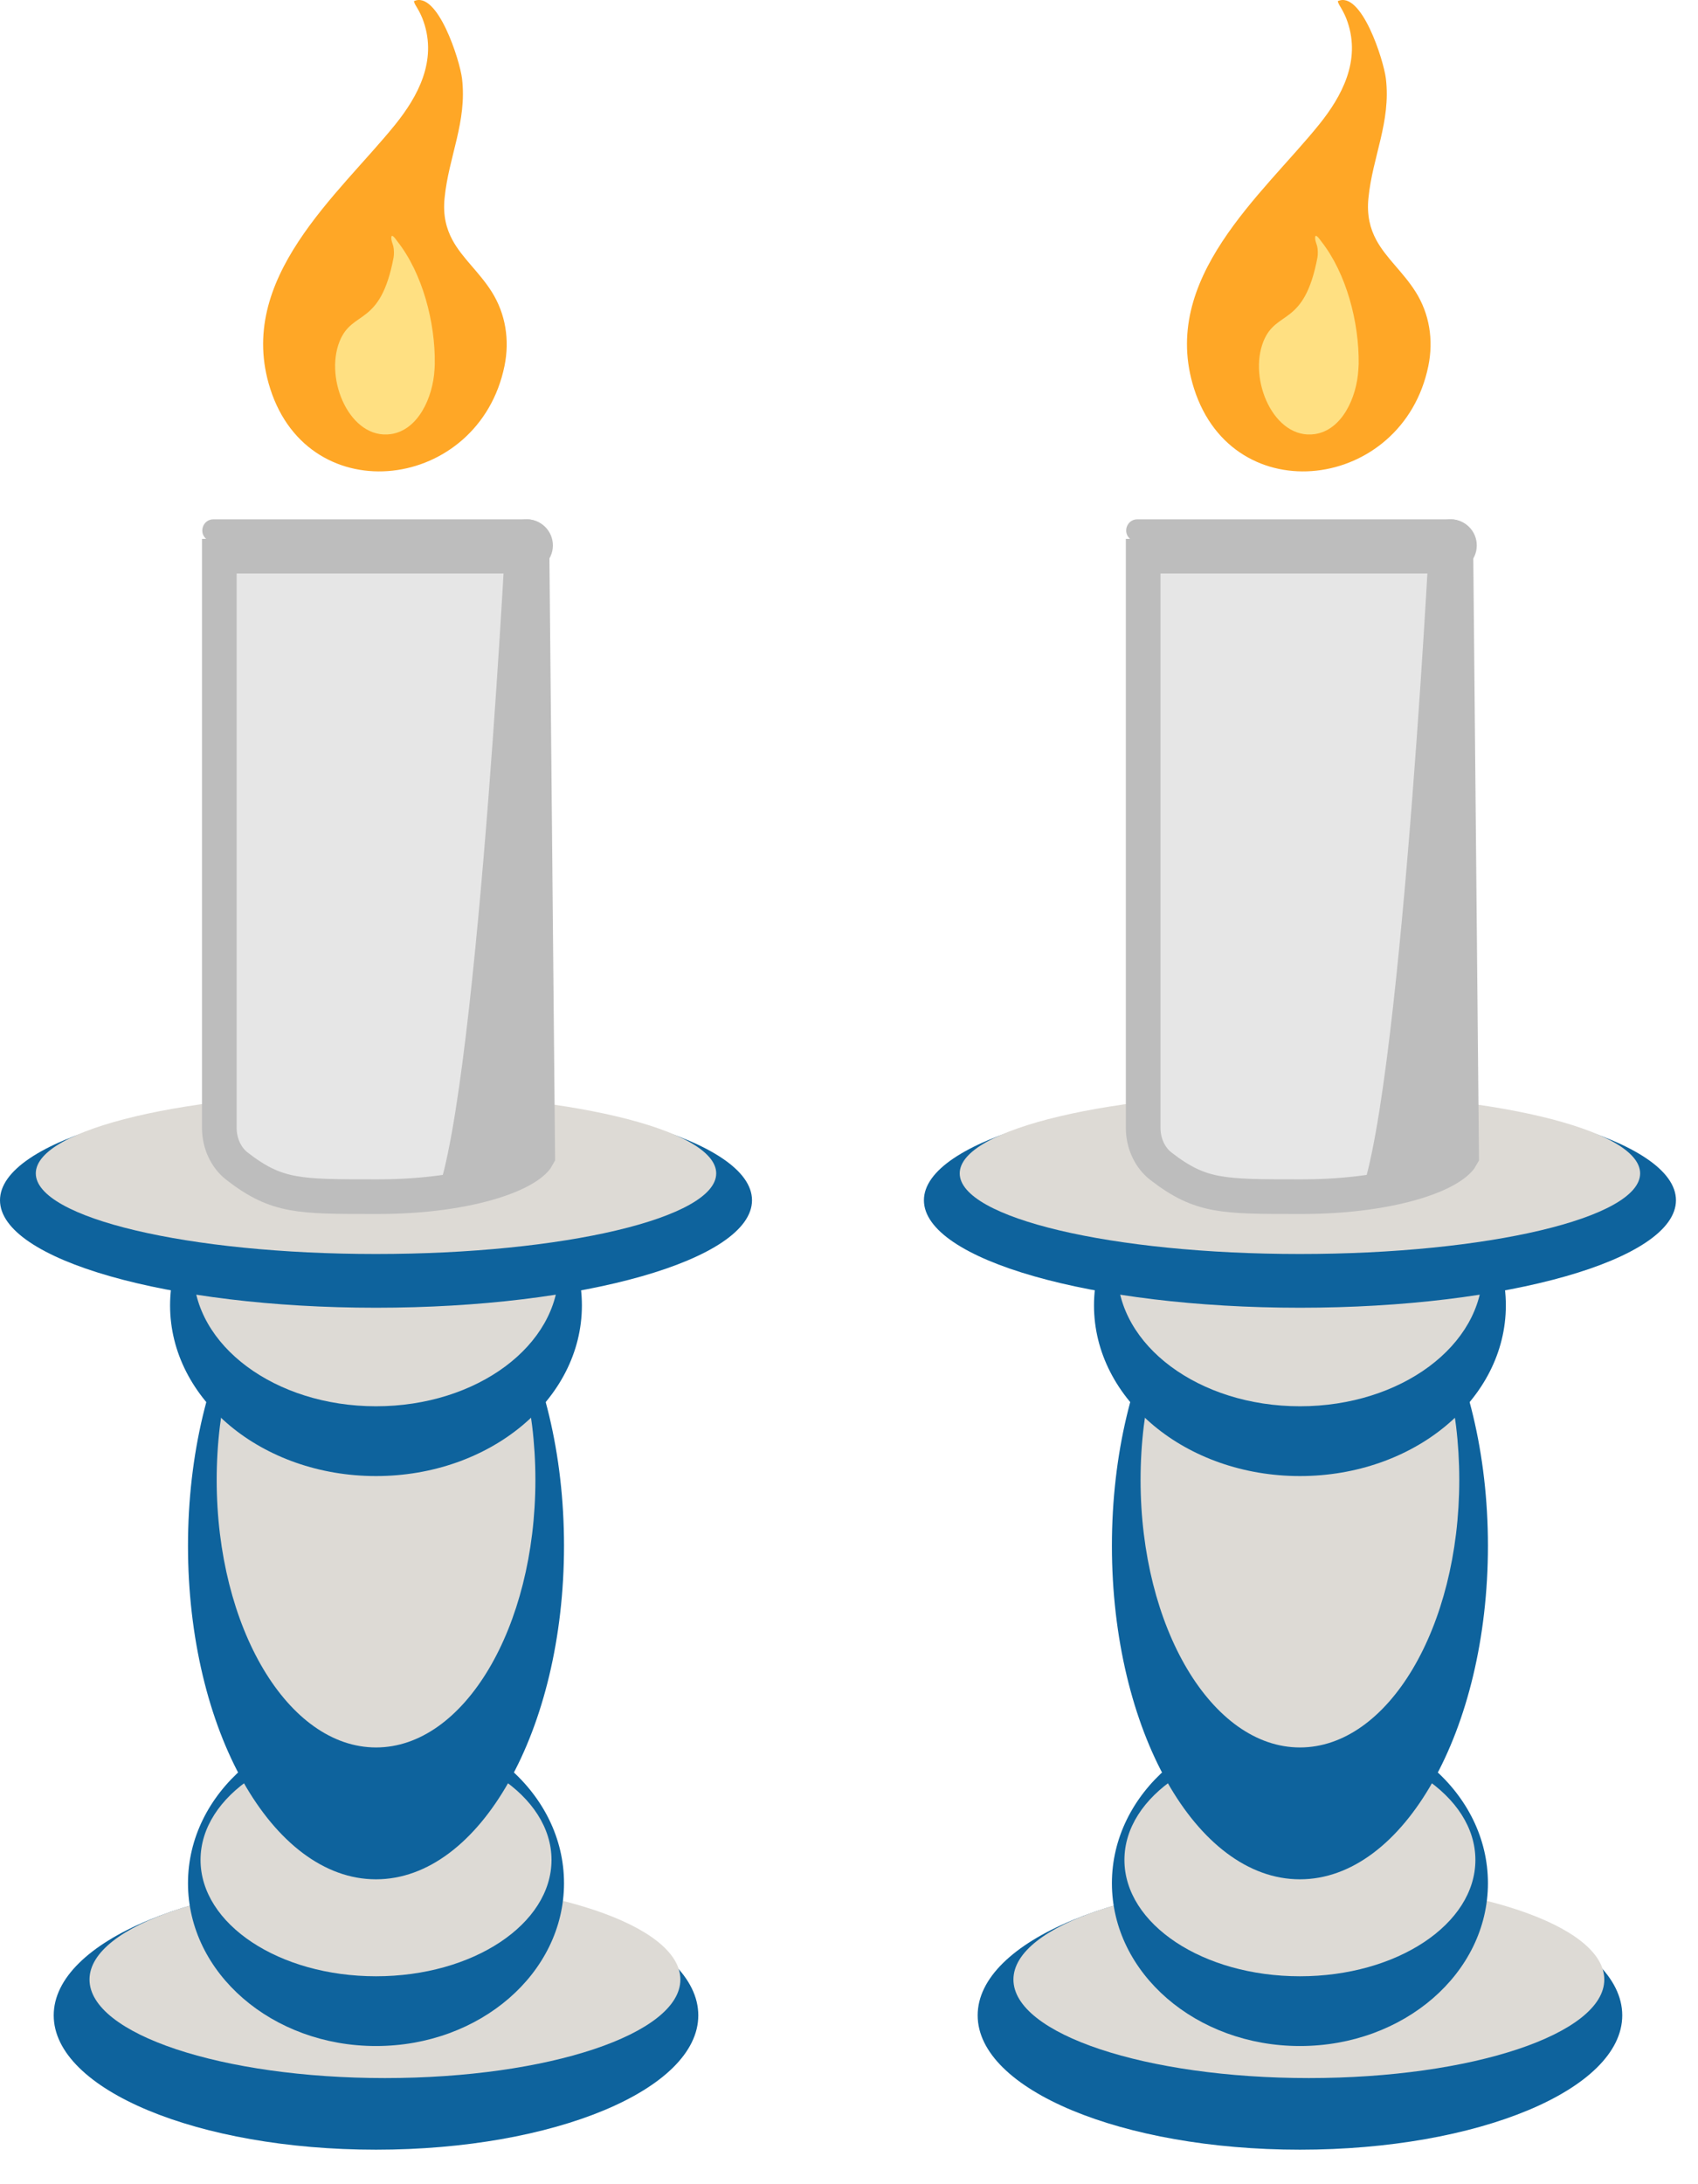
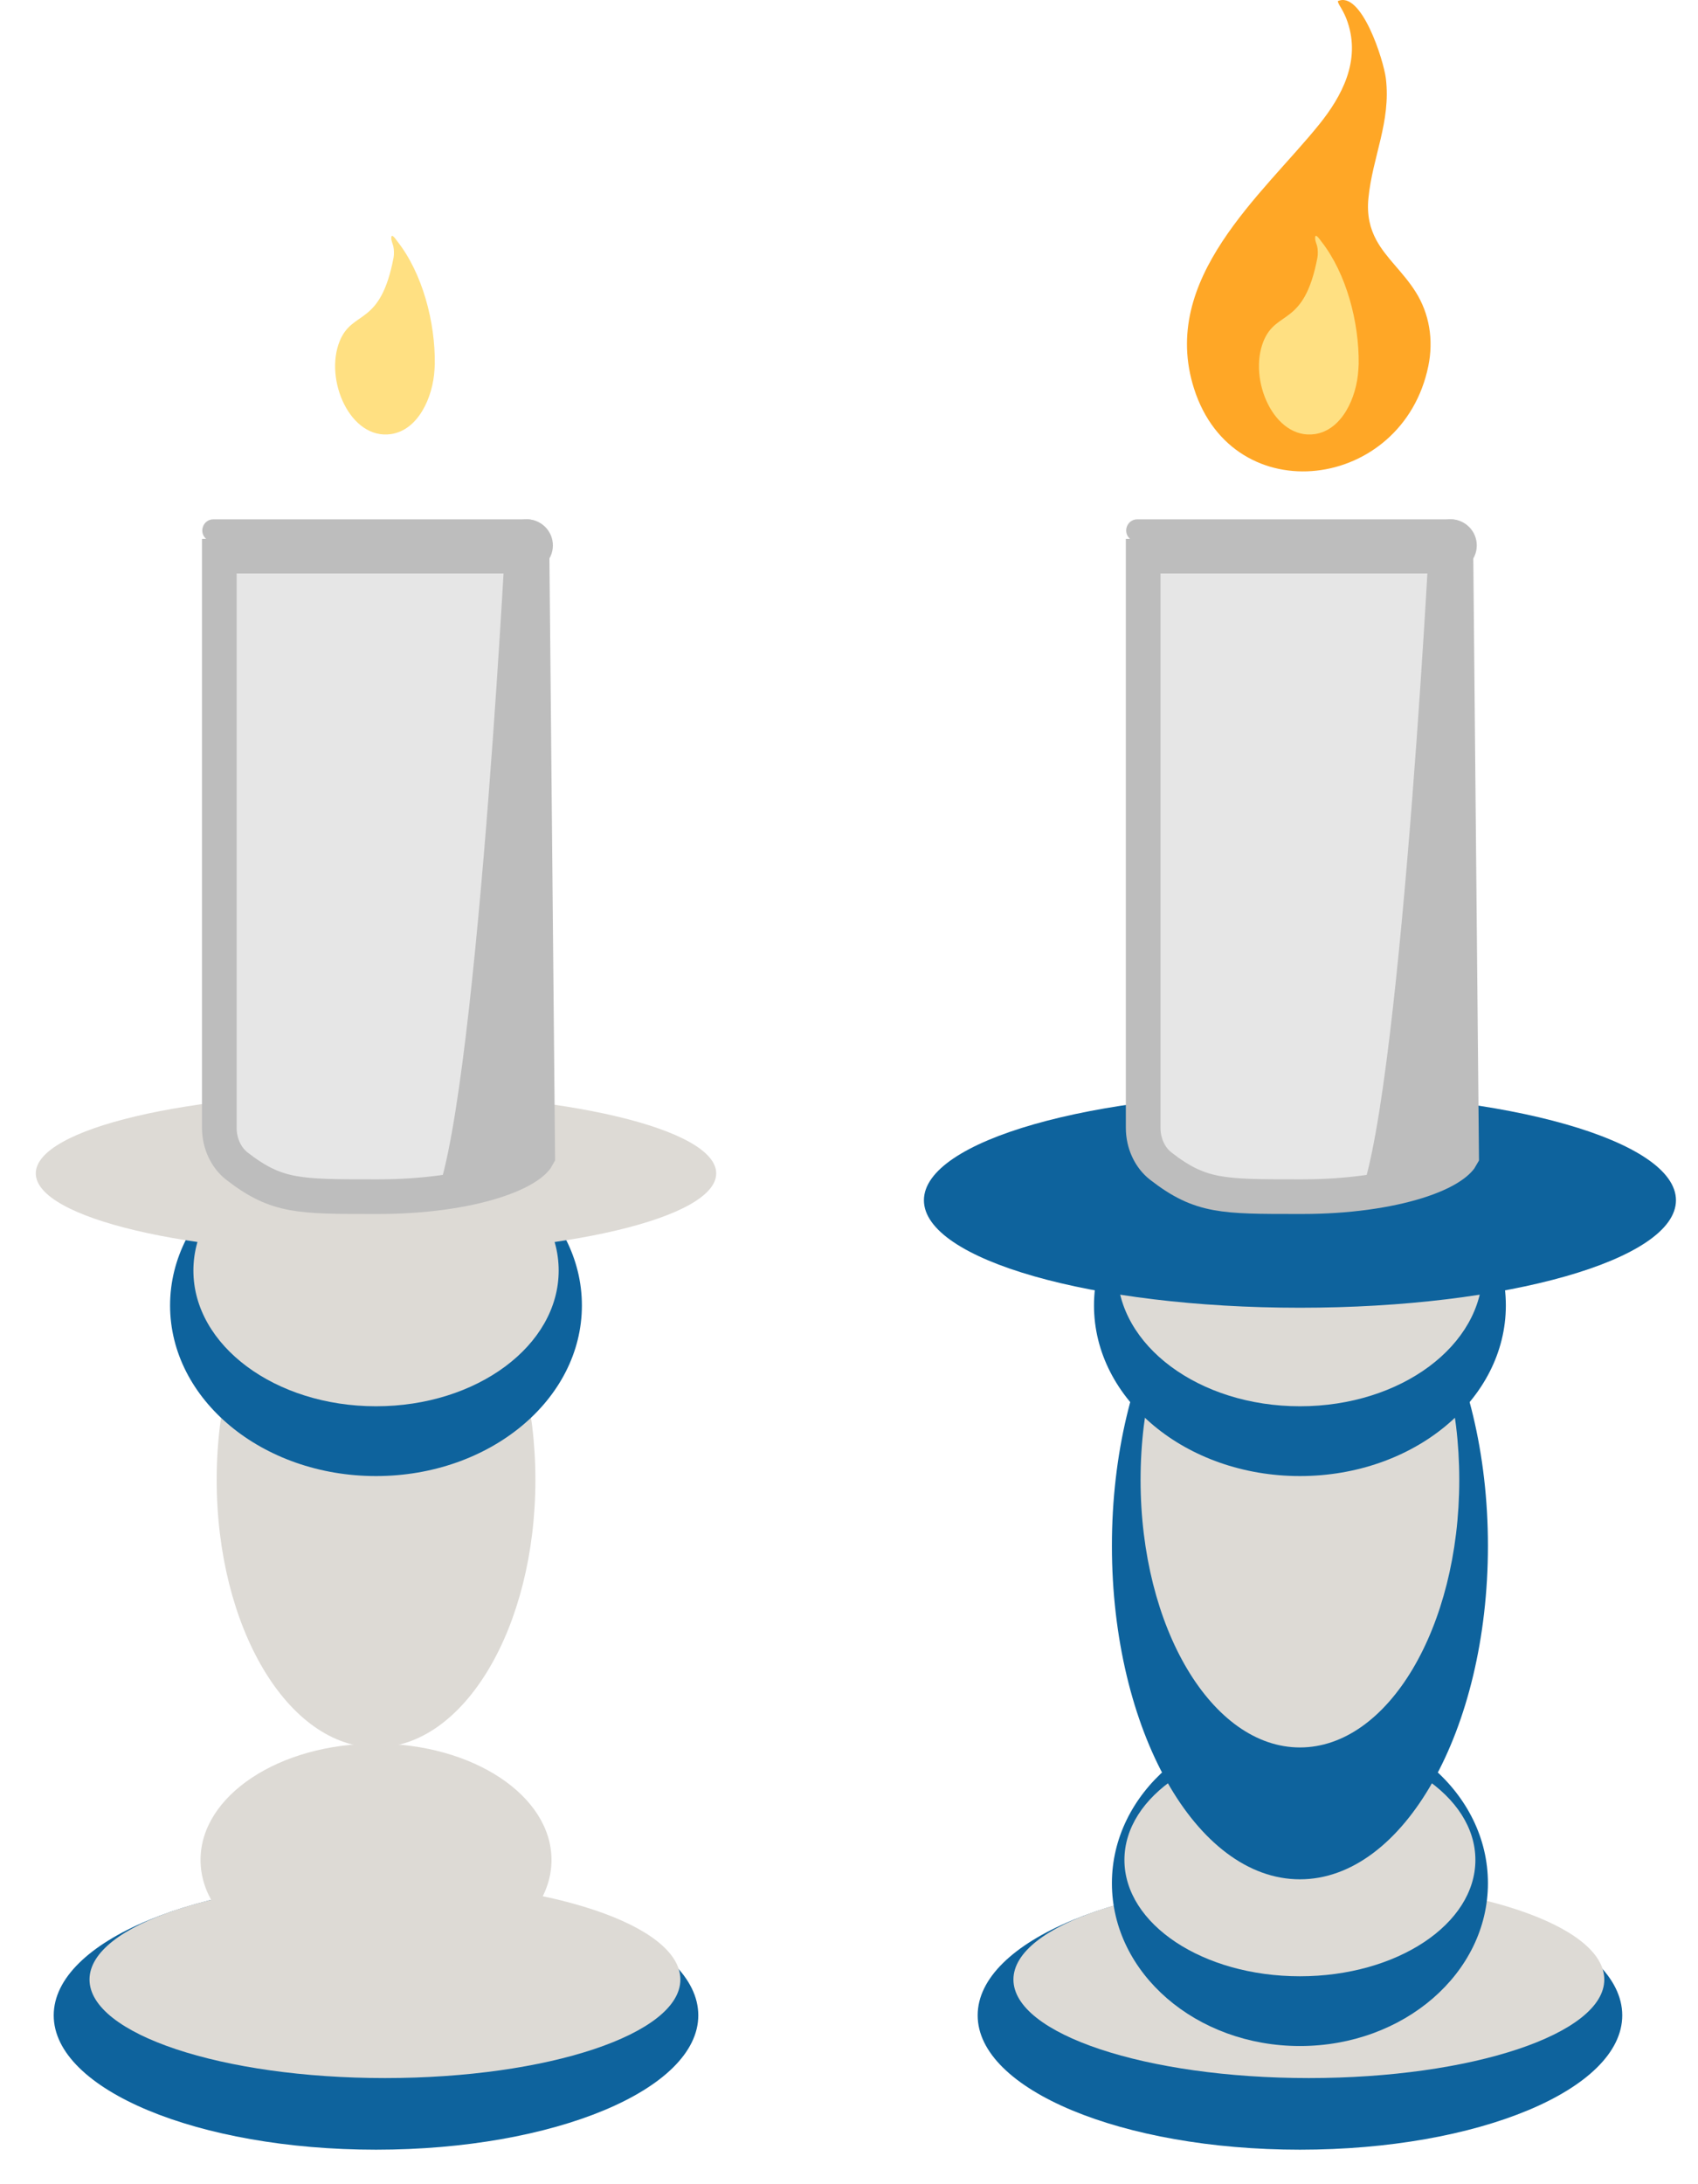
<svg xmlns="http://www.w3.org/2000/svg" width="49" height="63" viewBox="0 0 49 63" fill="none">
  <path d="M10.851 62.005C15.987 62.005 20.151 60.27 20.151 58.13C20.151 55.99 15.987 54.255 10.851 54.255C5.714 54.255 1.55 55.99 1.55 58.13C1.55 60.27 5.714 62.005 10.851 62.005Z" fill="#0E639D" />
  <path d="M11.109 59.939C15.817 59.939 19.634 58.666 19.634 57.097C19.634 55.527 15.817 54.255 11.109 54.255C6.4 54.255 2.583 55.527 2.583 57.097C2.583 58.666 6.4 59.939 11.109 59.939Z" fill="#DDDAD5" />
-   <path d="M10.85 59.015C13.847 59.015 16.276 56.912 16.276 54.318C16.276 51.723 13.847 49.62 10.85 49.62C7.854 49.62 5.425 51.723 5.425 54.318C5.425 56.912 7.854 59.015 10.85 59.015Z" fill="#0E639D" />
  <path d="M10.851 57.003C13.647 57.003 15.915 55.5 15.915 53.647C15.915 51.794 13.647 50.292 10.851 50.292C8.054 50.292 5.787 51.794 5.787 53.647C5.787 55.5 8.054 57.003 10.851 57.003Z" fill="#DDDAD5" />
-   <path d="M10.85 54.206C13.847 54.206 16.276 49.9 16.276 44.587C16.276 39.275 13.847 34.969 10.85 34.969C7.854 34.969 5.425 39.275 5.425 44.587C5.425 49.9 7.854 54.206 10.85 54.206Z" fill="#0E639D" />
  <path d="M10.852 50.403C13.391 50.403 15.45 46.948 15.45 42.686C15.45 38.424 13.391 34.969 10.852 34.969C8.312 34.969 6.253 38.424 6.253 42.686C6.253 46.948 8.312 50.403 10.852 50.403Z" fill="#DDDAD5" />
  <path d="M10.85 42.575C14.132 42.575 16.792 40.371 16.792 37.654C16.792 34.936 14.132 32.732 10.85 32.732C7.569 32.732 4.908 34.936 4.908 37.654C4.908 40.371 7.569 42.575 10.85 42.575Z" fill="#0E639D" />
  <path d="M10.851 40.562C13.762 40.562 16.122 38.809 16.122 36.647C16.122 34.485 13.762 32.732 10.851 32.732C7.941 32.732 5.581 34.485 5.581 36.647C5.581 38.809 7.941 40.562 10.851 40.562Z" fill="#DDDAD5" />
-   <path d="M10.851 37.72C16.843 37.72 21.701 36.332 21.701 34.62C21.701 32.907 16.843 31.52 10.851 31.52C4.858 31.52 0 32.907 0 34.62C0 36.332 4.858 37.72 10.851 37.72Z" fill="#0E639D" />
  <path d="M10.851 36.17C16.273 36.17 20.668 35.129 20.668 33.845C20.668 32.56 16.273 31.52 10.851 31.52C5.429 31.52 1.033 32.56 1.033 33.845C1.033 35.129 5.429 36.17 10.851 36.17Z" fill="#DDDAD5" />
  <path d="M6.329 32.531L6.329 16.043H15.355L15.518 33.35C15.485 33.414 15.403 33.517 15.218 33.642C14.991 33.795 14.662 33.947 14.234 34.08C13.383 34.346 12.22 34.516 10.924 34.516C10.874 34.516 10.826 34.516 10.778 34.516C9.695 34.516 9.014 34.516 8.447 34.411C7.891 34.308 7.437 34.102 6.833 33.632C6.531 33.396 6.329 32.988 6.329 32.531Z" fill="#E6E6E6" stroke="#BDBDBD" />
-   <path d="M13.056 6.922C12.882 6.597 12.779 6.22 12.829 5.718C12.945 4.523 13.482 3.514 13.333 2.266C13.269 1.735 12.624 -0.285 11.944 0.034C11.963 0.11 11.999 0.164 12.038 0.227C12.113 0.353 12.179 0.489 12.226 0.631C12.611 1.757 12.063 2.775 11.41 3.587C9.784 5.604 6.783 8.035 7.798 11.212C8.94 14.787 13.819 14.158 14.558 10.558C14.713 9.805 14.588 9.05 14.193 8.421C13.828 7.842 13.341 7.45 13.056 6.922V6.922Z" fill="#FFA726" />
  <path d="M12.539 10.659C12.492 11.478 12.06 12.407 11.283 12.521C10.108 12.692 9.353 10.953 9.801 9.843C10.174 8.92 10.976 9.442 11.358 7.428C11.374 7.337 11.372 7.194 11.35 7.103C11.33 7.024 11.292 6.951 11.292 6.869C11.286 6.692 11.435 6.922 11.471 6.967C12.188 7.88 12.564 9.287 12.547 10.504L12.539 10.659Z" fill="#FFE082" />
  <path d="M15.203 14.979C14.865 14.979 14.588 15.224 14.588 15.523C14.588 15.523 13.637 33.701 12.359 34.895C12.359 34.895 15.955 34.489 15.955 33.294L15.822 15.523C15.82 15.379 15.754 15.241 15.638 15.139C15.523 15.038 15.366 14.98 15.203 14.979Z" fill="#BDBDBD" />
  <path d="M15.955 15.732C15.955 15.316 15.618 14.979 15.203 14.979H6.159C5.848 14.979 5.719 15.378 5.971 15.561V15.561C6.018 15.594 6.072 15.615 6.129 15.62L15.131 16.481C15.573 16.523 15.955 16.176 15.955 15.732V15.732Z" fill="#BDBDBD" />
  <path d="M37.514 62.005C42.65 62.005 46.814 60.27 46.814 58.13C46.814 55.99 42.65 54.255 37.514 54.255C32.377 54.255 28.213 55.99 28.213 58.13C28.213 60.27 32.377 62.005 37.514 62.005Z" fill="#0E639D" />
  <path d="M37.771 59.939C42.479 59.939 46.296 58.666 46.296 57.097C46.296 55.527 42.479 54.255 37.771 54.255C33.062 54.255 29.245 55.527 29.245 57.097C29.245 58.666 33.062 59.939 37.771 59.939Z" fill="#DDDAD5" />
  <path d="M37.512 59.015C40.509 59.015 42.938 56.912 42.938 54.318C42.938 51.723 40.509 49.62 37.512 49.62C34.516 49.62 32.087 51.723 32.087 54.318C32.087 56.912 34.516 59.015 37.512 59.015Z" fill="#0E639D" />
  <path d="M37.512 57.003C40.309 57.003 42.576 55.5 42.576 53.647C42.576 51.794 40.309 50.292 37.512 50.292C34.715 50.292 32.448 51.794 32.448 53.647C32.448 55.5 34.715 57.003 37.512 57.003Z" fill="#DDDAD5" />
  <path d="M37.512 54.206C40.509 54.206 42.938 49.9 42.938 44.587C42.938 39.275 40.509 34.969 37.512 34.969C34.516 34.969 32.087 39.275 32.087 44.587C32.087 49.9 34.516 54.206 37.512 54.206Z" fill="#0E639D" />
  <path d="M37.513 50.403C40.053 50.403 42.111 46.948 42.111 42.686C42.111 38.424 40.053 34.969 37.513 34.969C34.973 34.969 32.914 38.424 32.914 42.686C32.914 46.948 34.973 50.403 37.513 50.403Z" fill="#DDDAD5" />
  <path d="M37.512 42.575C40.794 42.575 43.455 40.371 43.455 37.654C43.455 34.936 40.794 32.732 37.512 32.732C34.231 32.732 31.57 34.936 31.57 37.654C31.57 40.371 34.231 42.575 37.512 42.575Z" fill="#0E639D" />
  <path d="M37.514 40.562C40.424 40.562 42.784 38.809 42.784 36.647C42.784 34.485 40.424 32.732 37.514 32.732C34.603 32.732 32.243 34.485 32.243 36.647C32.243 38.809 34.603 40.562 37.514 40.562Z" fill="#DDDAD5" />
  <path d="M37.513 37.72C43.506 37.72 48.364 36.332 48.364 34.62C48.364 32.907 43.506 31.52 37.513 31.52C31.52 31.52 26.662 32.907 26.662 34.62C26.662 36.332 31.52 37.72 37.513 37.72Z" fill="#0E639D" />
-   <path d="M37.513 36.17C42.935 36.17 47.33 35.129 47.33 33.845C47.33 32.56 42.935 31.52 37.513 31.52C32.091 31.52 27.695 32.56 27.695 33.845C27.695 35.129 32.091 36.17 37.513 36.17Z" fill="#DDDAD5" />
  <path d="M32.989 32.531L32.989 16.043H42.015L42.179 33.35C42.145 33.414 42.063 33.517 41.878 33.642C41.652 33.795 41.322 33.947 40.895 34.08C40.043 34.346 38.88 34.516 37.584 34.516C37.535 34.516 37.486 34.516 37.438 34.516C36.355 34.516 35.675 34.516 35.107 34.411C34.551 34.308 34.097 34.102 33.493 33.632C33.191 33.396 32.989 32.988 32.989 32.531Z" fill="#E6E6E6" stroke="#BDBDBD" />
  <path d="M39.716 6.922C39.542 6.597 39.44 6.22 39.489 5.718C39.606 4.523 40.142 3.514 39.993 2.266C39.929 1.735 39.285 -0.285 38.604 0.034C38.624 0.11 38.66 0.164 38.698 0.227C38.773 0.353 38.839 0.489 38.886 0.631C39.271 1.757 38.723 2.775 38.07 3.587C36.444 5.604 33.443 8.035 34.458 11.212C35.6 14.787 40.48 14.158 41.218 10.558C41.373 9.805 41.249 9.05 40.853 8.421C40.488 7.842 40.001 7.45 39.716 6.922V6.922Z" fill="#FFA726" />
  <path d="M39.199 10.659C39.152 11.478 38.721 12.407 37.943 12.521C36.768 12.692 36.013 10.953 36.461 9.843C36.834 8.92 37.636 9.442 38.018 7.428C38.035 7.337 38.032 7.194 38.01 7.103C37.99 7.024 37.952 6.951 37.952 6.869C37.946 6.692 38.096 6.922 38.132 6.967C38.848 7.88 39.224 9.287 39.208 10.504L39.199 10.659Z" fill="#FFE082" />
  <path d="M41.863 14.979C41.525 14.979 41.248 15.224 41.248 15.523C41.248 15.523 40.297 33.701 39.02 34.895C39.02 34.895 42.615 34.489 42.615 33.294L42.482 15.523C42.48 15.379 42.414 15.241 42.299 15.139C42.183 15.038 42.026 14.98 41.863 14.979Z" fill="#BDBDBD" />
  <path d="M42.616 15.732C42.616 15.316 42.279 14.979 41.864 14.979H32.821C32.509 14.979 32.38 15.378 32.633 15.561V15.561C32.679 15.594 32.733 15.615 32.79 15.62L41.792 16.481C42.234 16.523 42.616 16.176 42.616 15.732V15.732Z" fill="#BDBDBD" />
</svg>